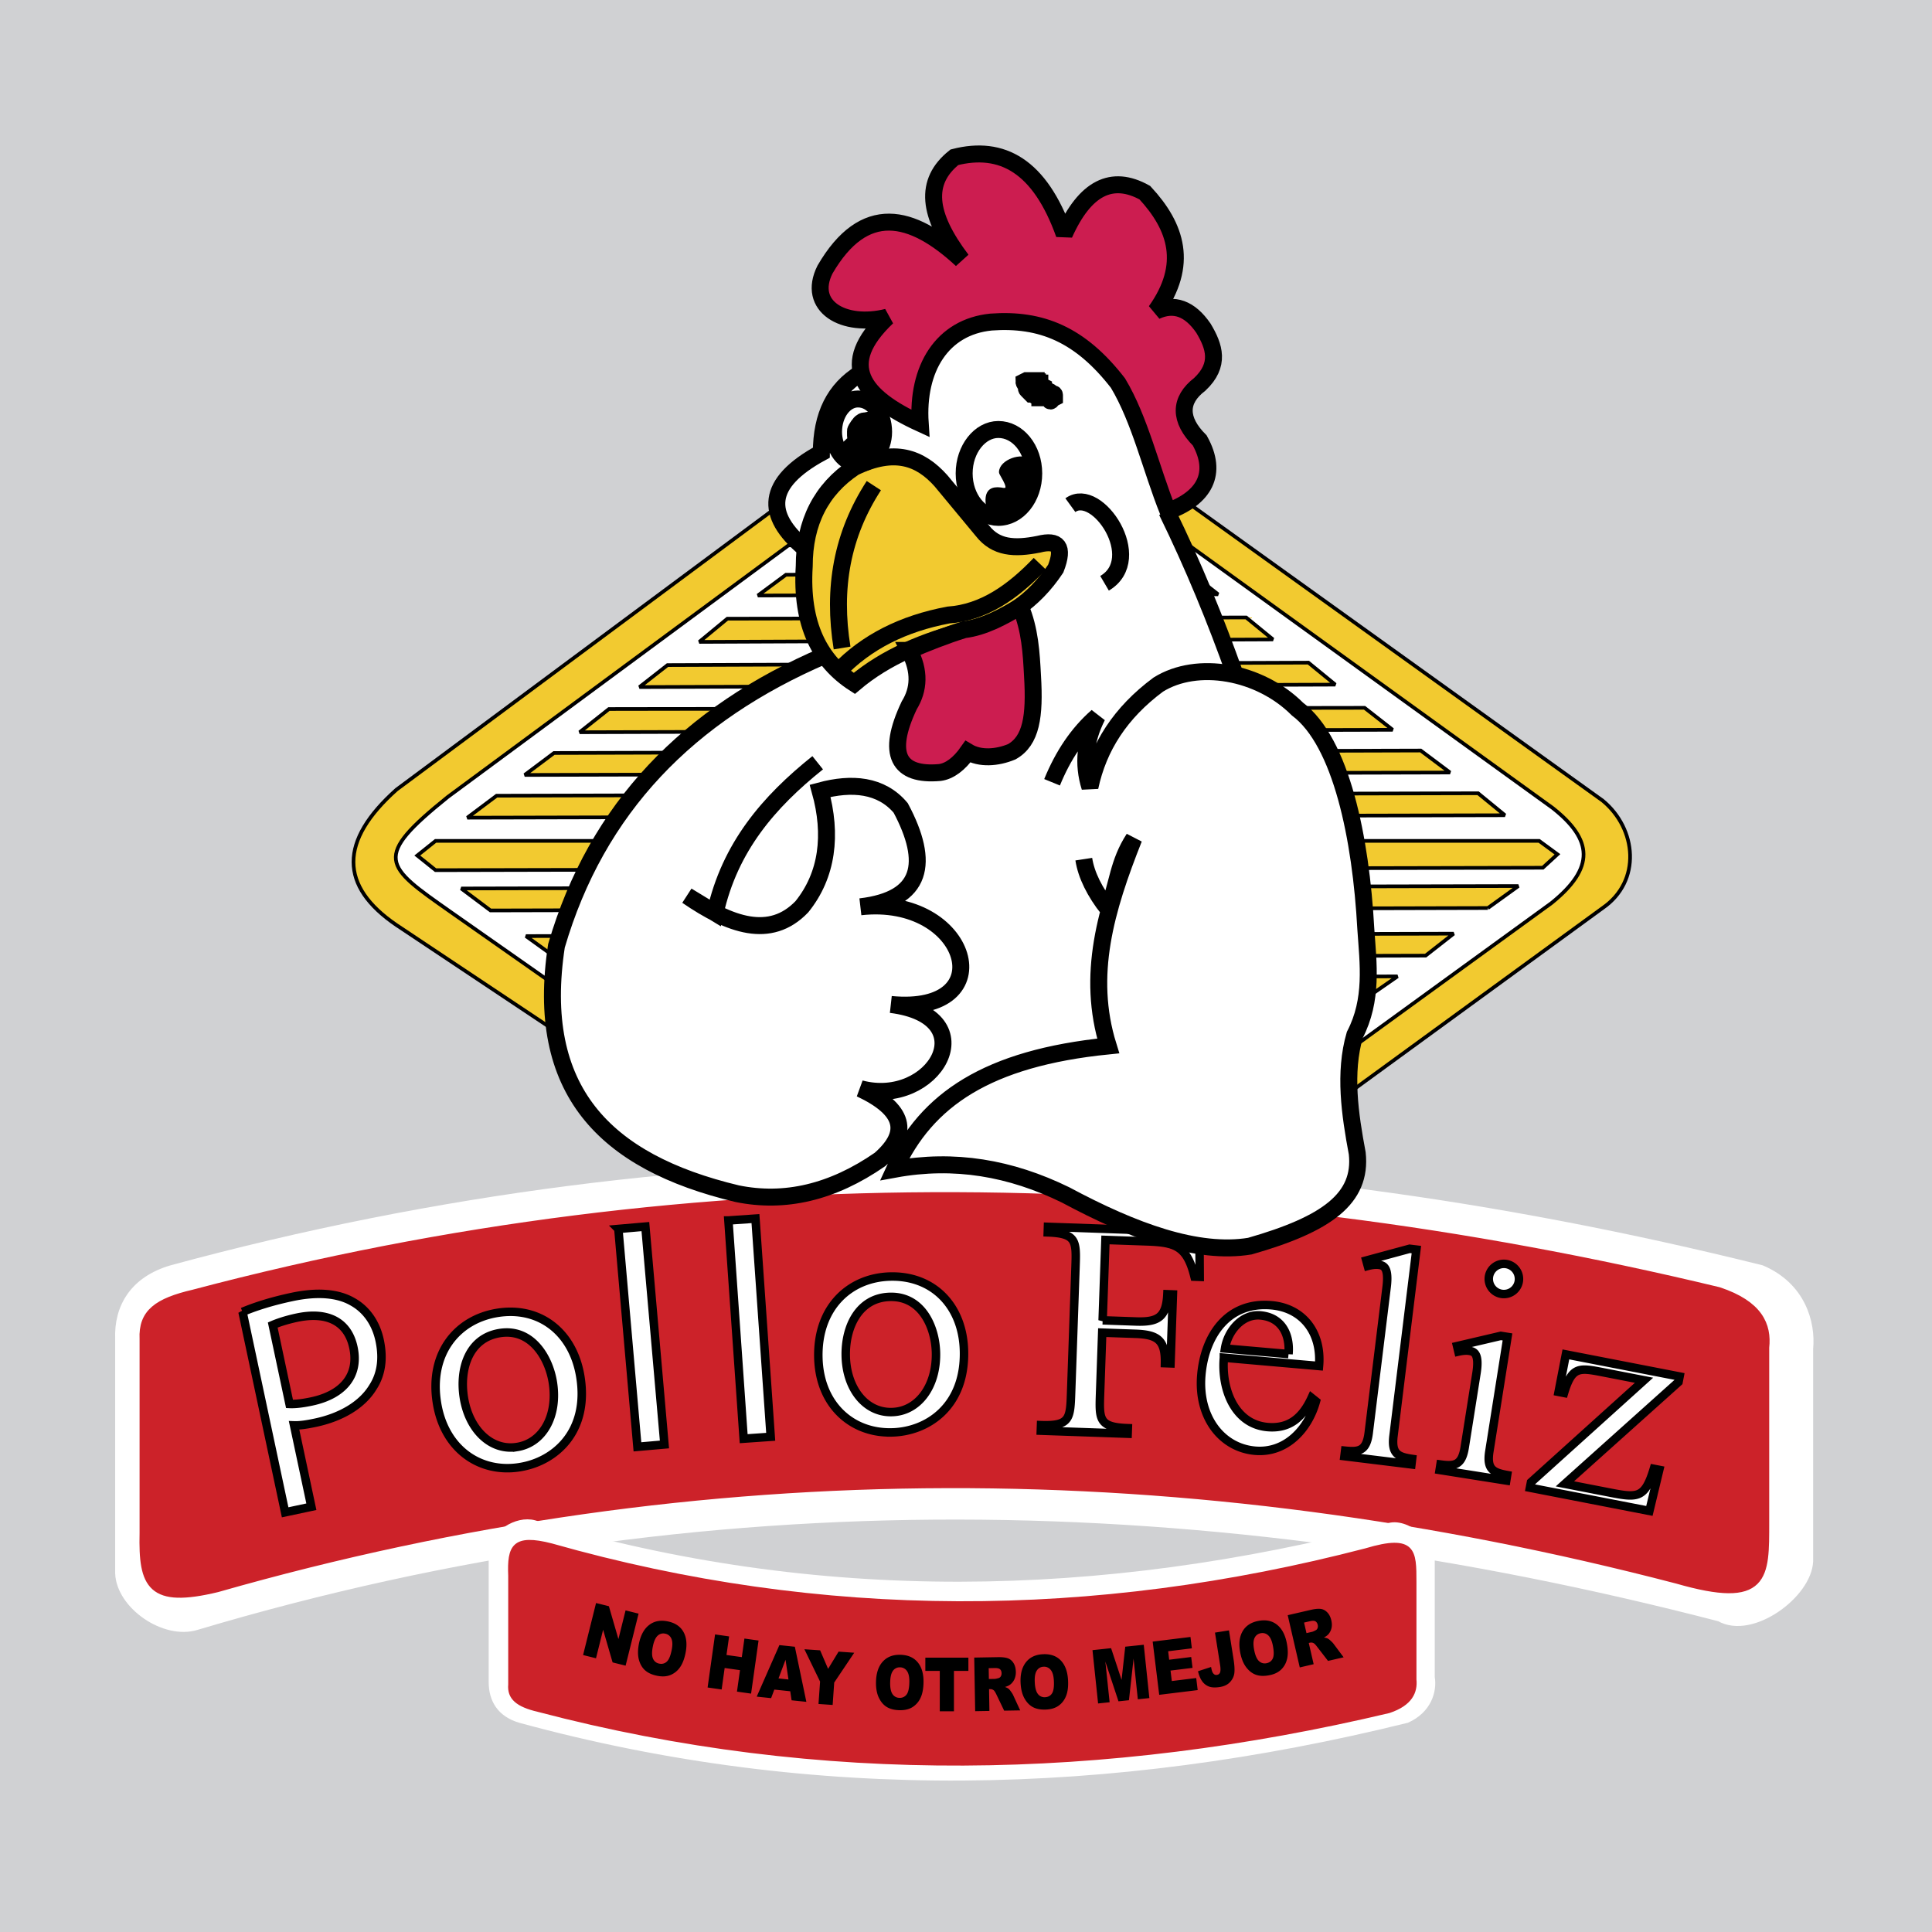
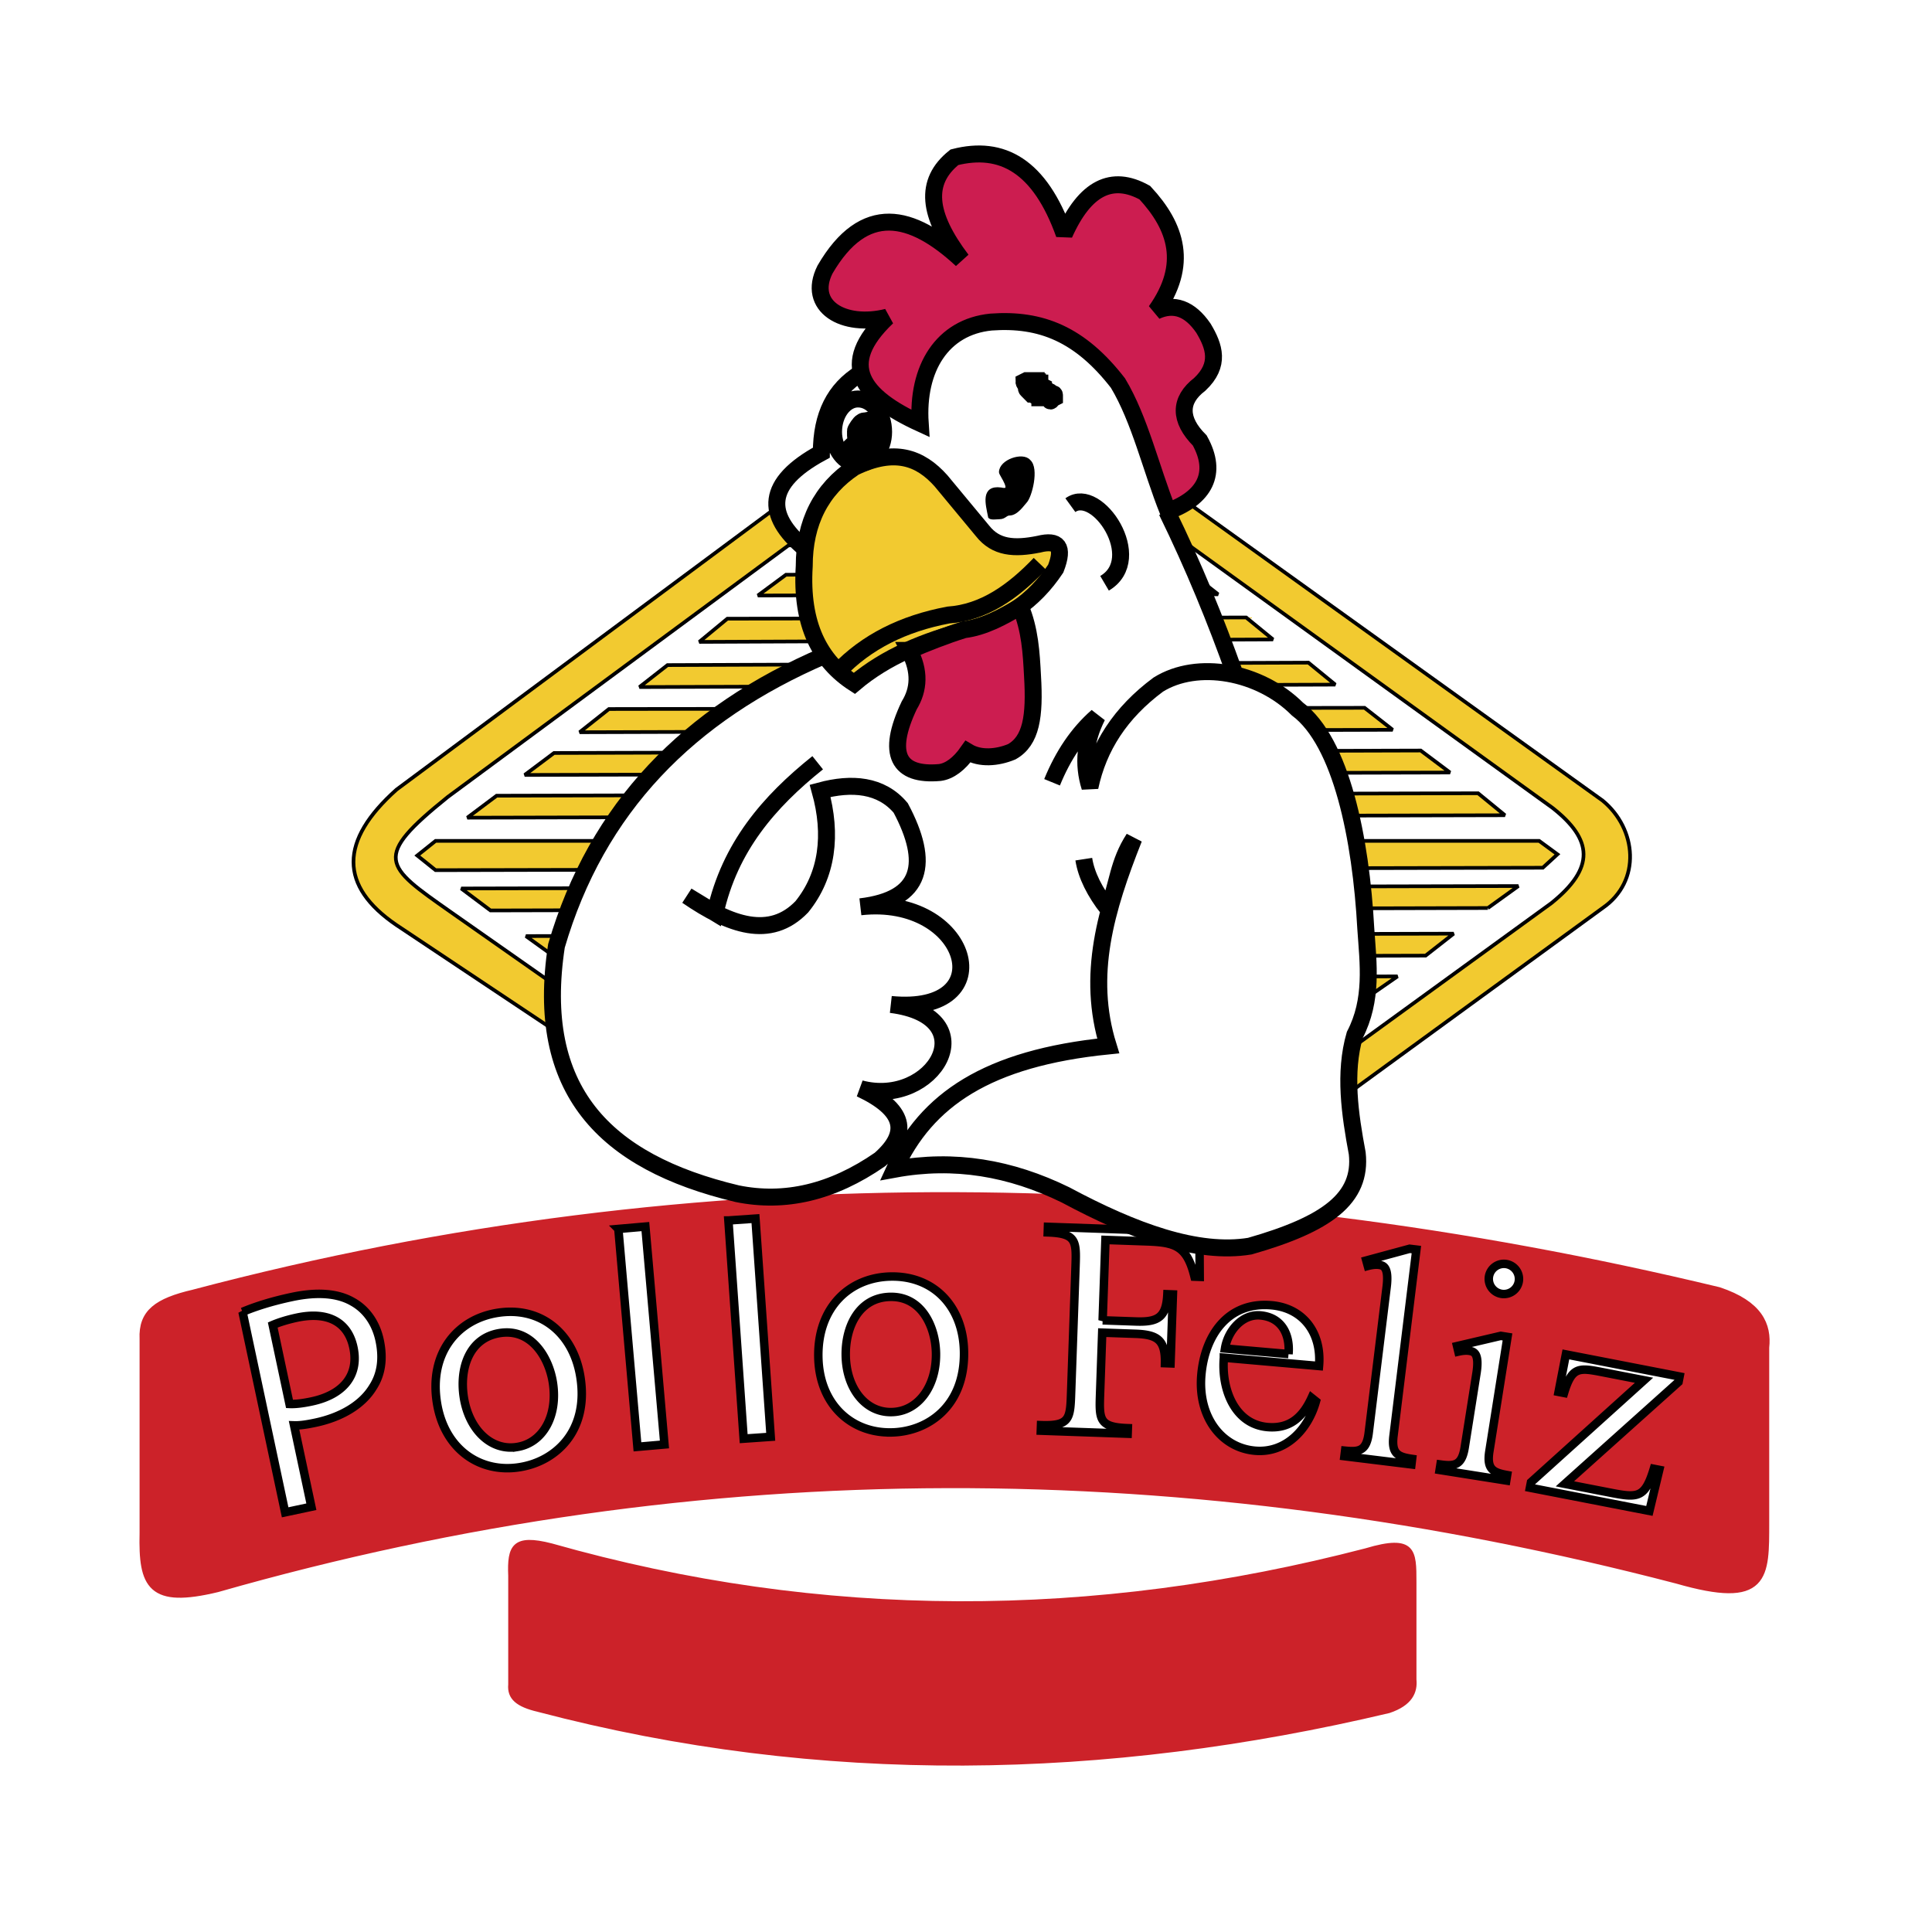
<svg xmlns="http://www.w3.org/2000/svg" width="2500" height="2500" viewBox="0 0 192.756 192.756">
-   <path fill-rule="evenodd" clip-rule="evenodd" fill="#d0d1d3" d="M0 0h192.756v192.756H0V0z" />
  <path d="M76.951 51.01l-37.39 27.769c-5.725 5.115-5.725 9.622 0 13.519l41.653 27.769 39.583-.974 39.096-28.5c3.898-2.68 3.41-7.917 0-10.718l-42.75-30.692-40.192 1.827z" fill-rule="evenodd" clip-rule="evenodd" fill="#f2ca30" stroke="#000" stroke-width=".365" stroke-miterlimit="2.613" />
  <path d="M78.657 54.42l-33.98 25.089c-7.551 6.09-6.334 6.821.244 11.449l37.512 26.308 36.295-.975 36.051-26.186c4.385-3.531 4.141-6.333.121-9.5l-39.461-28.5-36.782 2.315z" fill-rule="evenodd" clip-rule="evenodd" fill="#fff" stroke="#000" stroke-width=".365" stroke-miterlimit="2.613" />
  <path fill-rule="evenodd" clip-rule="evenodd" fill="#f2ca30" stroke="#000" stroke-width=".365" stroke-miterlimit="2.613" d="M43.458 83.895l-1.826 1.46 1.826 1.462 110.468-.243 1.461-1.34-1.826-1.339H43.458zM78.413 57.343l-2.801 2.071 45.915-.122-2.8-2.192-40.314.243zM72.566 61.728l-2.8 2.314 57.242-.244-2.68-2.192-51.762.122zM66.599 66.356l-2.801 2.192 69.423-.243-2.68-2.193-63.942.244zM60.753 70.74l-2.923 2.315 81.115-.244-2.802-2.192-75.39.121zM55.273 75.125l-2.924 2.192 92.319-.243-2.924-2.193-86.471.244zM49.548 79.388l-2.923 2.192 103.523-.244-2.677-2.192-97.923.244zM148.445 90.593l3.043-2.192-105.472.244 2.923 2.192 99.506-.244zM142.232 95.343l2.801-2.192-92.562.243 3.045 2.193 86.716-.244zM136.266 99.606l3.166-2.193-81.115.243 3.044 2.194 74.905-.244z" />
  <path d="M17.151 126.644c52.858-14.372 105.716-13.153 158.576 0 4.02 1.705 4.992 5.359 4.748 7.916v21.193c-.121 3.287-5.723 7.429-8.889 5.602-50.668-13.153-101.333-14.25-152 .853-3.167.975-7.551-2.07-7.673-5.237v-23.384c-.121-3.168 1.462-5.848 5.238-6.943z" fill-rule="evenodd" clip-rule="evenodd" fill="#fff" stroke="#fff" stroke-width=".846" stroke-miterlimit="2.613" />
  <path d="M19.343 129.079c50.666-13.396 101.454-12.423 152.12-.243 4.02 1.34 4.871 3.411 4.629 5.603v17.416c0 5.481.121 8.282-8.77 5.725-48.596-12.667-97.07-13.031-145.665.853-6.577 1.584-7.43-.244-7.308-5.48v-19.365c-.121-2.56 1.34-3.656 4.994-4.509z" fill-rule="evenodd" clip-rule="evenodd" fill="#cc2229" stroke="#cc2229" stroke-width=".846" stroke-miterlimit="2.613" />
  <path d="M24.199 130.887c1.211-.509 2.827-1.042 4.932-1.488 2.585-.55 4.608-.352 6.041.476 1.316.726 2.322 2.052 2.705 3.856.39 1.834.155 3.393-.673 4.669-1.07 1.767-3.165 2.998-5.722 3.541-.781.166-1.51.29-2.142.268l1.725 8.118-2.616.557-4.25-19.997zm4.686 9.186c.603.029 1.368-.071 2.209-.25 3.187-.678 4.75-2.645 4.167-5.38-.575-2.707-2.744-3.597-5.63-2.983-1.143.242-1.99.549-2.42.735l1.674 7.878zM51.831 146.384c-3.947.625-7.505-1.799-8.241-6.444-.78-4.919 2.012-8.317 6.05-8.957 4.22-.669 7.56 1.945 8.267 6.408.866 5.465-2.554 8.435-6.045 8.987l-.031.006zm-.227-2.019c2.549-.404 4.083-3.104 3.553-6.445-.395-2.489-2.135-5.419-5.292-4.92-3.127.496-4.031 3.627-3.589 6.421.51 3.218 2.716 5.357 5.297 4.949l.031-.005zM61.694 122.611l2.694-.235 1.904 21.739-2.696.237-1.902-21.741zM72.673 121.767l2.699-.19 1.522 21.773-2.698.188-1.523-21.771zM88.91 142.913c-3.995.07-7.182-2.824-7.264-7.528-.086-4.979 3.151-7.955 7.239-8.026 4.272-.074 7.215 2.979 7.293 7.497.097 5.532-3.703 7.996-7.238 8.058h-.03v-.001zm.057-2.03c2.581-.044 4.475-2.505 4.417-5.886-.044-2.521-1.359-5.664-4.555-5.608-3.166.054-4.498 3.029-4.449 5.856.057 3.258 1.944 5.685 4.556 5.639l.031-.001zM110.01 131.729l3.318.116c2.211.077 3.029-.417 3.141-2.721l.553.021-.24 6.881-.553-.02c.049-2.305-.732-2.855-2.943-2.933l-3.318-.116-.213 6.084c-.09 2.58-.117 3.348 2.771 3.448l-.02.554-8.664-.303.02-.554c2.889.102 2.916-.667 3.004-3.248l.439-12.533c.09-2.581.117-3.35-2.77-3.45l.018-.554 15.115.53.029 4.46-.521-.018c-.754-3.072-1.912-3.42-4.77-3.52l-4.115-.145-.281 8.021zM122.107 135.456c-.268 3.062 1.023 6.631 4.361 6.924 2.205.192 3.512-.989 4.391-2.918l.434.347c-.768 2.771-2.986 5.2-6.08 4.929-3.338-.292-5.721-3.369-5.354-7.564.346-3.951 2.646-7.328 6.996-6.947 3.152.275 5.035 2.754 4.744 6.062l-9.492-.833zm6.45-.361c.166-1.898-.635-3.665-2.811-3.856-1.805-.157-3.25 1.537-3.527 3.302l6.338.554zM139.031 143.253c-.223 1.799.453 2.099 1.854 2.302l-.066.55-6.684-.821.068-.549c1.406.142 2.135.015 2.355-1.786l1.789-14.554c.254-2.074-.387-2.153-.814-2.206-.334-.041-.746.032-1.066.117l-.15-.545 4.326-1.172.67.082-2.282 18.582zM148.594 144.801c-.283 1.791.381 2.114 1.773 2.366l-.088.545-6.648-1.053.086-.547c1.402.191 2.133.09 2.418-1.702l1.174-7.408c.326-2.064-.311-2.165-.734-2.232-.336-.053-.75.006-1.072.079l-.131-.55 4.363-1.021.668.106-1.809 11.417zm1.683-18.688a1.51 1.51 0 0 1 1.254 1.724 1.51 1.51 0 0 1-1.725 1.252 1.51 1.51 0 0 1-1.252-1.725 1.51 1.51 0 0 1 1.723-1.251zM164.561 150.745l-11.92-2.316.105-.544 11.279-10.177-4.043-.786c-2.445-.475-3.139-.609-3.938 2.054l-.543-.105.727-3.742 11.346 2.205-.105.543-11.34 10.166 4.557.886c2.715.527 3.434.542 4.316-2.388l.543.106-.984 4.098z" fill-rule="evenodd" clip-rule="evenodd" fill="#fff" />
  <path d="M24.199 130.887c1.211-.509 2.827-1.042 4.932-1.488 2.585-.55 4.608-.352 6.041.476 1.316.726 2.322 2.052 2.705 3.856.39 1.834.155 3.393-.673 4.669-1.07 1.767-3.165 2.998-5.722 3.541-.781.166-1.51.29-2.142.268l1.725 8.118-2.616.557-4.25-19.997zm4.686 9.186c.603.029 1.368-.071 2.209-.25 3.187-.678 4.75-2.645 4.167-5.38-.575-2.707-2.744-3.597-5.63-2.983-1.143.242-1.99.549-2.42.735l1.674 7.878zm22.946 6.311c-3.947.625-7.505-1.799-8.241-6.444-.78-4.919 2.012-8.317 6.05-8.957 4.22-.669 7.56 1.945 8.267 6.408.866 5.465-2.554 8.435-6.045 8.987l-.031.006zm-.227-2.019c2.549-.404 4.083-3.104 3.553-6.445-.395-2.489-2.135-5.419-5.292-4.92-3.127.496-4.031 3.627-3.589 6.421.51 3.218 2.716 5.357 5.297 4.949l.031-.005zm10.09-21.754l2.694-.235 1.904 21.739-2.695.236-1.903-21.74zm10.979-.844l2.699-.189 1.522 21.772-2.698.188-1.523-21.771zm16.237 21.146c-3.995.07-7.182-2.824-7.264-7.528-.086-4.979 3.151-7.955 7.239-8.026 4.272-.074 7.215 2.979 7.293 7.497.097 5.532-3.703 7.996-7.238 8.058h-.03v-.001zm.057-2.03c2.581-.044 4.475-2.505 4.417-5.886-.044-2.521-1.359-5.664-4.555-5.608-3.166.054-4.498 3.029-4.449 5.856.057 3.258 1.944 5.685 4.556 5.639l.031-.001zm21.043-9.154l3.318.116c2.211.077 3.029-.417 3.141-2.721l.553.021-.24 6.881-.553-.02c.049-2.305-.732-2.855-2.943-2.933l-3.318-.116-.213 6.084c-.09 2.58-.117 3.348 2.771 3.448l-.02.554-8.664-.303.02-.554c2.889.102 2.916-.667 3.004-3.248l.439-12.533c.09-2.581.117-3.35-2.77-3.45l.018-.554 15.115.53.029 4.46-.521-.018c-.754-3.072-1.912-3.42-4.77-3.52l-4.115-.145-.281 8.021zm12.097 3.727c-.268 3.062 1.023 6.631 4.361 6.924 2.205.192 3.512-.989 4.391-2.918l.434.347c-.768 2.771-2.986 5.2-6.08 4.929-3.338-.292-5.721-3.369-5.354-7.564.346-3.951 2.646-7.328 6.996-6.947 3.152.275 5.035 2.754 4.744 6.062l-9.492-.833zm6.45-.361c.166-1.898-.635-3.665-2.811-3.856-1.805-.157-3.25 1.537-3.527 3.302l6.338.554zm10.474 8.158c-.223 1.799.453 2.099 1.854 2.302l-.066.55-6.684-.821.068-.549c1.406.142 2.135.015 2.355-1.786l1.789-14.554c.254-2.074-.387-2.153-.814-2.206-.334-.041-.746.032-1.066.117l-.15-.545 4.326-1.172.67.082-2.282 18.582zm9.563 1.548c-.283 1.791.381 2.114 1.773 2.366l-.088.545-6.648-1.053.086-.547c1.402.191 2.133.09 2.418-1.702l1.174-7.408c.326-2.064-.311-2.165-.734-2.232-.336-.053-.75.006-1.072.079l-.131-.55 4.363-1.021.668.106-1.809 11.417zm1.683-18.688a1.51 1.51 0 0 1 1.254 1.724 1.51 1.51 0 0 1-1.725 1.252 1.51 1.51 0 0 1-1.252-1.725 1.51 1.51 0 0 1 1.723-1.251zm14.284 24.632l-11.92-2.316.105-.544 11.279-10.177-4.043-.786c-2.445-.475-3.139-.609-3.938 2.054l-.543-.105.727-3.742 11.346 2.205-.105.543-11.34 10.166 4.557.886c2.715.527 3.434.542 4.316-2.388l.543.106-.984 4.098z" fill="none" stroke="#000" stroke-width=".846" stroke-miterlimit="2.613" />
  <path d="M86.33 37.126l12.18-4.994c5.115-.487 9.621 1.706 13.396 6.455l11.326 28.743c3.531.731 6.699 3.167 9.623 7.186l3.531 18.025-.486 8.891-1.463 8.525.975 7.916-6.941 5.238c-4.75 1.948-9.379 1.826-14.008-.244l-13.518-5.725-10.961-.73.729-1.949-1.217-.243-5.237 3.41-7.917 1.827-8.525-2.071-8.161-5.236-3.775-6.699-.731-7.916 1.706-7.308 4.505-8.16 4.263-5.48 5.725-4.75 6.942-4.263 3.532-1.705-1.827-6.334.244-5.48-2.192-2.192-.487-3.045 2.436-2.192 1.827-1.217.244-3.289 1.948-3.289 2.314-1.705z" fill-rule="evenodd" clip-rule="evenodd" fill="#fff" />
  <path d="M116.412 51.01c2.68 5.48 4.873 10.839 6.82 16.32" fill="none" stroke="#000" stroke-width="1.692" stroke-miterlimit="2.613" />
  <path d="M103.625 54.298c1.947-.487 2.557.244 1.705 2.436-2.193 3.289-5.115 5.238-8.77 6.09-4.263 1.096-8.16 2.679-11.327 5.358-3.41-2.192-5.359-5.846-4.994-11.692 0-4.384 1.706-7.673 4.994-9.865 4.019-1.948 6.576-.974 8.647 1.34l4.141 4.993c1.34 1.706 3.168 1.828 5.604 1.34z" fill-rule="evenodd" clip-rule="evenodd" fill="#f2ca30" stroke="#000" stroke-width="1.692" stroke-miterlimit="2.613" />
-   <path d="M87.182 48.452c-3.167 4.872-4.141 10.231-3.167 16.199" fill="none" stroke="#000" stroke-width="1.692" stroke-miterlimit="2.613" />
  <path d="M91.81 42.241c-.365-5.48 2.193-9.622 7.065-10.109 4.994-.365 8.891 1.218 12.666 6.09 2.193 3.653 3.289 8.526 4.994 12.789 3.652-1.34 4.992-3.776 3.166-7.064-2.07-2.071-2.07-4.019 0-5.603 2.07-1.949 1.461-3.776.365-5.602-1.34-1.949-2.924-2.558-4.75-1.705 3.289-4.629 2.07-8.404-1.096-11.814-3.289-1.827-5.969-.487-8.039 4.14-2.436-6.82-6.211-8.89-10.961-7.672-3.045 2.436-2.68 5.725.73 10.231-4.994-4.628-9.743-5.725-13.641.974-1.827 3.653 1.827 5.846 6.211 4.75-4.991 4.749-2.556 7.916 3.29 10.595z" fill-rule="evenodd" clip-rule="evenodd" fill="#cc1d50" stroke="#000" stroke-width="1.692" stroke-miterlimit="2.613" />
-   <path d="M99.605 51.619c1.949 0 3.531-1.948 3.531-4.384 0-2.436-1.582-4.385-3.531-4.385-1.828 0-3.411 1.949-3.411 4.385.001 2.435 1.583 4.384 3.411 4.384z" fill="none" stroke="#000" stroke-width="1.692" stroke-miterlimit="2.613" />
  <path d="M98.752 51.497c-.242-1.218-.73-2.923 1.098-2.68 1.461.366 0-1.462 0-1.705 0-1.096 2.191-1.827 2.801-1.096.852.731.121 3.532-.365 4.019-.244.244-.854 1.218-1.584 1.218-.365 0-.486.365-.975.365-.245.001-.975.123-.975-.121z" fill-rule="evenodd" clip-rule="evenodd" stroke="#000" stroke-width=".365" stroke-miterlimit="2.613" />
  <path d="M106.791 50.401c2.68-1.949 7.551 5.358 3.41 7.794M85.842 37.247c-2.557 1.583-3.897 4.142-3.897 7.917-5.603 3.044-5.603 6.211-1.706 9.5m5.36-8.404c1.461 0 2.558-1.461 2.558-3.167 0-1.827-1.096-3.288-2.558-3.288-1.339 0-2.436 1.461-2.436 3.288 0 1.706 1.096 3.167 2.436 3.167z" fill="none" stroke="#000" stroke-width="1.692" stroke-miterlimit="2.613" />
  <path d="M85.721 46.016c-.244-.122-.853-.731-.853-1.096v-.366s.242-.244.365-.244c.365 0 .121-.608.121-.852v-.487c0-.122.488-.853.61-.853.122-.122.244-.122.365-.122 0 0 .609-.123.73-.123.122 0 .853.123.853.244 0 .366.122.853.122 1.34l-.365.974c-.244.244-.365.852-.731 1.096 0 0-.609.731-.609.243 0 0-.244.366-.244.244.001-.242-.364.125-.364.002zM102.529 38.952l.363.366h.123l.365.243h.365v.122h.851l.123.243c.121.243.244-.122.244-.122l.242-.122v-.244c0-.244-.242-.121-.242-.121l-.123-.123c-.121-.122 0-.122-.244-.122 0 0 0-.122-.121-.122l-.244-.122h-.121v-.243l-.242-.122-.123-.122v-.122h-.244V38.1h-.121v-.122h-.974l-.244.122c0 .122.123.243.123.243l.121.122v.244c0 .121 0 .121.123.243z" fill-rule="evenodd" clip-rule="evenodd" stroke="#000" stroke-width="1.692" stroke-miterlimit="2.613" />
  <path d="M83.65 66.965c2.801-2.924 6.455-4.75 10.961-5.603 3.531-.244 6.455-2.313 9.135-5.115" fill="none" stroke="#000" stroke-width="1.692" stroke-miterlimit="2.613" />
  <path d="M90.713 64.895c1.096 2.071.975 3.897 0 5.48-2.313 4.872-1.096 7.064 3.046 6.699.974-.122 1.948-.853 2.801-2.071 1.217.73 2.922.609 4.385 0 1.947-1.096 2.312-3.531 2.07-7.551-.123-2.314-.244-4.627-1.219-6.942-1.826 1.096-3.654 2.07-5.602 2.314-1.947.609-3.775 1.34-5.481 2.071z" fill-rule="evenodd" clip-rule="evenodd" fill="#cc1d50" stroke="#000" stroke-width="1.692" stroke-miterlimit="2.613" />
  <path d="M104.965 78.048c1.096-2.679 2.557-4.872 4.506-6.577-1.219 2.436-1.461 4.749-.73 7.064.852-4.02 3.045-7.429 6.818-10.231 3.898-2.436 10.111-1.339 13.885 2.436 4.385 3.289 6.334 12.911 6.822 21.923.242 3.532.73 7.064-1.098 10.595-1.096 3.776-.486 7.917.244 11.814.488 4.507-3.045 7.064-10.717 9.256-5.238.854-11.57-1.461-18.391-5.115-5.482-2.68-11.084-3.653-17.052-2.558 3.167-6.941 9.257-11.083 21.314-12.301-2.193-7.064-.244-13.641 2.559-20.705-1.584 2.436-1.584 4.506-2.559 7.063-1.34-1.705-2.193-3.41-2.436-4.993M82.311 65.381C68.67 71.228 59.536 80.606 55.517 94.368c-2.193 14.372 4.749 21.558 18.025 24.725 4.75.974 9.5-.122 14.25-3.41 3.045-2.68 2.437-4.994-1.948-7.064 7.307 1.949 12.667-7.186 3.045-8.403 11.327 1.096 7.794-10.961-3.045-9.744 6.211-.731 6.942-4.385 4.019-9.865-1.949-2.314-4.872-2.558-8.038-1.706 1.218 4.385.731 8.404-1.827 11.571-3.167 3.289-7.186 1.827-11.449-1.097l2.802 1.706c1.461-6.577 5.358-11.083 10.23-14.981" fill="none" stroke="#000" stroke-width="1.692" stroke-miterlimit="2.613" />
-   <path d="M51.862 171.707c29.474 8.039 58.949 7.308 88.544 0 2.191-.974 2.801-2.923 2.557-4.385v-11.813c0-1.948-3.166-4.263-4.871-3.167-28.256 7.308-56.512 7.917-84.769-.487-1.826-.486-4.263 1.097-4.384 2.924v13.031c0 1.827.853 3.288 2.923 3.897z" fill-rule="evenodd" clip-rule="evenodd" fill="#fff" stroke="#fff" stroke-width=".365" stroke-miterlimit="2.613" />
  <path d="M53.689 170.611c28.256 7.429 56.633 6.82 84.891.122 2.191-.731 2.68-1.949 2.557-3.167v-9.743c0-3.045 0-4.629-4.871-3.167-27.16 7.063-54.199 7.187-81.237-.487-3.775-.975-4.263.121-4.141 3.045v10.84c-.122 1.34.73 2.07 2.801 2.557z" fill-rule="evenodd" clip-rule="evenodd" fill="#cc2229" stroke="#cc2229" stroke-width=".365" stroke-miterlimit="2.613" />
-   <path fill-rule="evenodd" clip-rule="evenodd" d="M59.468 159.935l1.281.319.951 3.279.713-2.864 1.298.324-1.294 5.19-1.298-.324-.946-3.261-.71 2.848-1.289-.322 1.294-5.189zM63.74 164.026c.167-.857.5-1.484 1.002-1.882.5-.398 1.116-.526 1.845-.385.748.146 1.278.492 1.592 1.04.313.548.388 1.244.224 2.089-.12.612-.306 1.1-.559 1.457a2.142 2.142 0 0 1-.944.768c-.376.154-.814.182-1.312.085-.507-.099-.907-.274-1.202-.527-.296-.253-.508-.604-.635-1.052-.126-.448-.129-.979-.011-1.593zm1.387.28c-.102.53-.092.93.031 1.193a.82.82 0 0 0 .62.48.816.816 0 0 0 .758-.206c.207-.194.367-.586.482-1.174.097-.495.082-.872-.045-1.134a.83.83 0 0 0-.627-.477.807.807 0 0 0-.741.216c-.214.2-.374.567-.478 1.102zM71.342 163.066l1.401.199-.261 1.853 1.529.215.26-1.854 1.41.197-.745 5.297-1.409-.199.302-2.142-1.53-.215-.3 2.143-1.402-.198.745-5.296zM78.843 168.738l-1.589-.168-.32.854-1.436-.151 2.262-5.141 1.542.163 1.149 5.498-1.473-.154-.135-.901zm-.177-1.176l-.293-1.969-.7 1.863.993.106zM80.256 164.546l1.569.108.795 1.849 1.046-1.72 1.56.111-1.997 2.975-.155 2.235-1.412-.099.157-2.234-1.563-3.225zM87.398 167.824c.016-.872.235-1.549.66-2.027.425-.479 1.009-.712 1.751-.699.762.013 1.344.263 1.748.747.403.485.598 1.157.583 2.018-.011.626-.11 1.136-.297 1.532a2.132 2.132 0 0 1-.796.921c-.345.216-.77.32-1.278.311-.516-.009-.941-.112-1.276-.31-.334-.198-.603-.507-.806-.927-.204-.418-.299-.941-.289-1.566zm1.415.034c-.01.541.069.931.237 1.169a.816.816 0 0 0 .694.366.815.815 0 0 0 .71-.334c.171-.229.261-.642.272-1.24.008-.504-.072-.873-.241-1.108a.837.837 0 0 0-.701-.361.806.806 0 0 0-.692.342c-.176.233-.269.621-.279 1.166zM92.321 165.385h4.296v1.321h-1.441v4.027h-1.414v-4.027h-1.441v-1.321zM97.293 170.725l-.094-5.348 2.354-.042c.436-.007.77.031 1.002.114s.422.243.566.478c.146.234.221.521.229.861a1.72 1.72 0 0 1-.15.77 1.399 1.399 0 0 1-.438.531c-.121.087-.283.16-.492.22.168.063.291.126.369.191.053.042.129.135.23.276.102.143.17.251.205.328l.711 1.542-1.6.027-.779-1.623c-.1-.21-.186-.347-.26-.408a.525.525 0 0 0-.346-.118l-.123.003.037 2.173-1.421.025zm1.367-3.209l.592-.011c.062-.002.186-.027.369-.079a.376.376 0 0 0 .225-.171.552.552 0 0 0 .082-.31c-.002-.172-.051-.303-.146-.394-.094-.09-.27-.134-.523-.129l-.617.012.018 1.082zM101.826 167.929c-.045-.871.127-1.561.518-2.068.389-.507.955-.78 1.697-.819.76-.04 1.359.168 1.795.623.438.456.678 1.113.723 1.974.033.623-.029 1.141-.189 1.548-.158.41-.402.734-.73.974-.328.241-.744.374-1.252.4-.516.027-.947-.047-1.295-.221s-.637-.463-.869-.867c-.232-.406-.365-.919-.398-1.544zm1.414-.064c.027.54.135.923.316 1.149a.82.82 0 0 0 .719.316c.303-.016.531-.143.686-.383.154-.239.215-.658.184-1.256-.025-.504-.131-.866-.318-1.09a.834.834 0 0 0-.723-.311.81.81 0 0 0-.666.389c-.161.247-.227.642-.198 1.186zM108.998 164.635l1.856-.196 1.044 3.164.368-3.312 1.847-.193.559 5.32-1.151.12-.425-4.057-.461 4.151-1.043.109-1.311-3.965.426 4.058-1.15.121-.559-5.32zM115.002 163.784l3.771-.464.139 1.135-2.365.29.101.846 2.198-.271.133 1.084-2.196.27.127 1.044 2.436-.3.146 1.204-3.838.471-.652-5.309zM121.219 162.885l1.396-.221.455 2.869c.096.603.121 1.068.08 1.397s-.184.625-.426.887c-.242.263-.58.428-1.012.496-.457.072-.822.057-1.098-.048a1.463 1.463 0 0 1-.682-.539c-.182-.256-.316-.585-.406-.988l1.305-.425c.039.231.084.402.135.511a.587.587 0 0 0 .213.247.353.353 0 0 0 .24.031.368.368 0 0 0 .312-.258c.051-.147.053-.382.002-.704l-.514-3.255zM123.74 164.89c-.166-.857-.092-1.563.225-2.121.316-.557.838-.905 1.568-1.048.746-.146 1.367-.022 1.863.368s.826 1.007.99 1.853c.119.613.129 1.134.027 1.562-.1.426-.295.78-.588 1.064-.291.283-.686.474-1.184.57-.508.098-.945.086-1.312-.038-.369-.125-.697-.37-.982-.738s-.488-.859-.607-1.472zm1.391-.261c.104.53.262.896.475 1.094a.824.824 0 0 0 .756.215c.297-.059.506-.217.625-.476s.123-.682.008-1.27c-.096-.494-.252-.839-.467-1.034a.835.835 0 0 0-.76-.207.81.81 0 0 0-.605.478c-.126.265-.136.665-.032 1.2zM129.678 166.36l-1.203-5.212 2.293-.529c.426-.098.76-.13 1.006-.097.244.033.461.149.652.349.191.198.324.464.4.795.068.289.072.552.014.785a1.404 1.404 0 0 1-.316.61c-.1.109-.244.215-.438.317a1.3 1.3 0 0 1 .402.109 1.5 1.5 0 0 1 .283.224c.129.117.217.21.268.278l1.016 1.36-1.557.359-1.102-1.426c-.139-.186-.252-.3-.34-.346a.52.52 0 0 0-.361-.043l-.119.026.488 2.118-1.386.323zm.67-3.423l.576-.133c.062-.014.178-.065.344-.154.088-.042.148-.113.186-.214s.043-.207.016-.32c-.039-.167-.113-.285-.225-.354-.109-.068-.291-.074-.539-.017l-.6.139.242 1.053z" />
</svg>